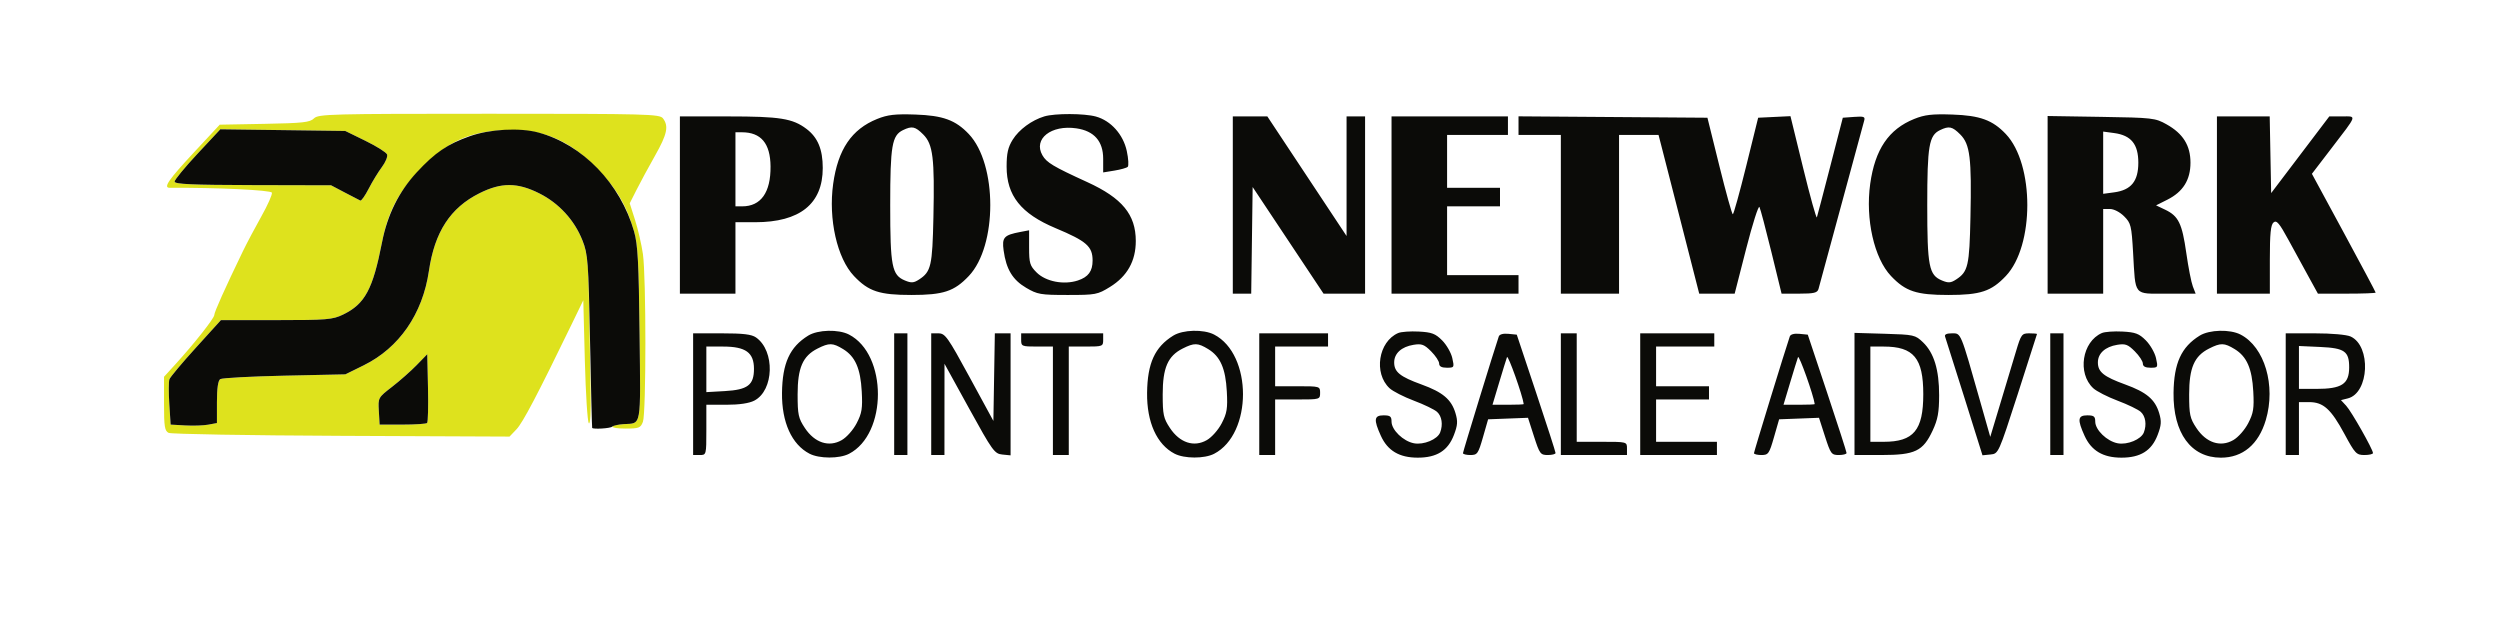
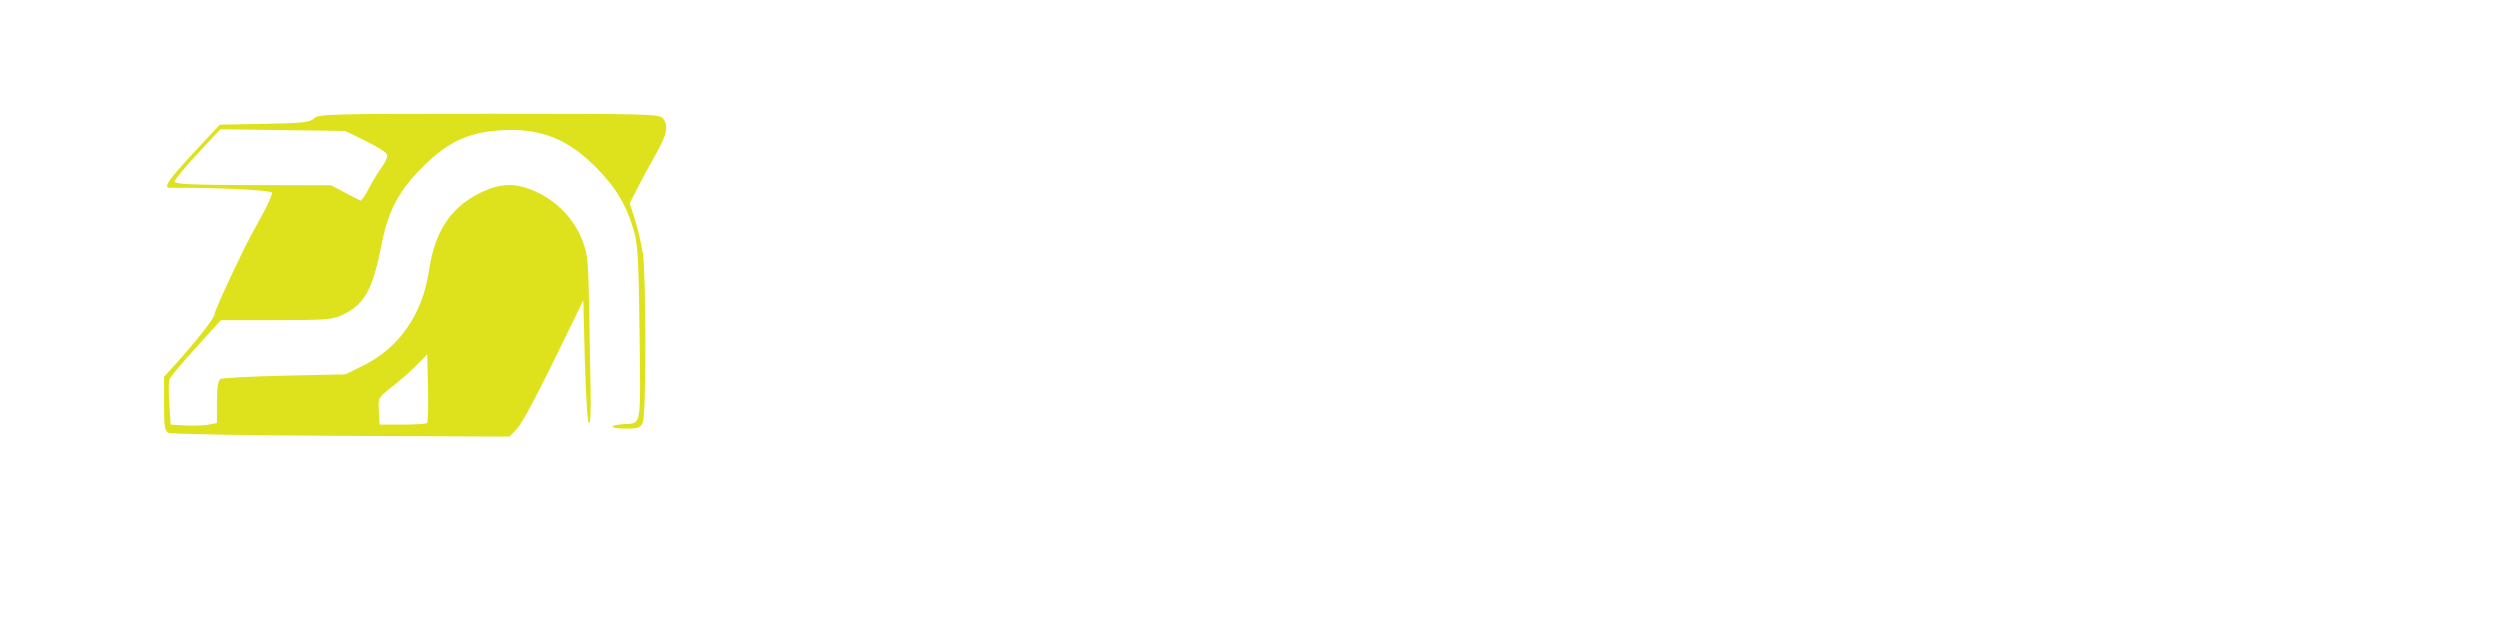
<svg xmlns="http://www.w3.org/2000/svg" width="945" height="234" viewBox="0 0 945 234" version="1.1">
  <path d="M 118.681 44.750 C 117.182 46.251, 114.525 46.545, 99.996 46.815 L 83.058 47.131 73.279 57.642 C 63.627 68.017, 61.587 71.008, 64.177 70.991 C 81.865 70.874, 102.451 71.854, 102.776 72.829 C 102.993 73.478, 101.210 77.495, 98.814 81.755 C 96.419 86.015, 93.263 91.975, 91.800 95 C 84.986 109.095, 81 117.980, 81 119.078 C 81 120.301, 73.389 129.924, 66.065 137.960 L 62 142.420 62 152.603 C 62 161.315, 62.253 162.907, 63.750 163.626 C 64.713 164.088, 94.097 164.592, 129.049 164.747 L 192.598 165.029 195.239 162.264 C 197.617 159.776, 203.222 149.102, 216.122 122.500 L 220.486 113.500 221.071 136.279 C 221.394 148.807, 222.072 159.472, 222.579 159.979 C 223.141 160.542, 223.406 155.947, 223.258 148.201 C 223.125 141.215, 222.867 126.725, 222.683 116 C 222.388 98.742, 222.096 95.851, 220.141 90.853 C 217.148 83.199, 211.263 76.787, 203.811 73.064 C 195.520 68.920, 189.495 68.913, 181.243 73.036 C 170.220 78.545, 164.287 87.668, 162.120 102.442 C 159.739 118.672, 150.886 131.483, 137.492 138.080 L 130.549 141.500 107.524 142 C 94.861 142.275, 83.938 142.864, 83.250 143.309 C 82.424 143.844, 82 146.795, 82 152.014 L 82 159.909 78.750 160.517 C 76.963 160.852, 73.025 160.985, 70 160.813 L 64.500 160.500 64 152.698 C 63.725 148.407, 63.741 144.216, 64.035 143.386 C 64.329 142.556, 68.829 137.183, 74.035 131.446 L 83.500 121.015 104.434 121.007 C 123.616 121.001, 125.730 120.825, 129.685 118.910 C 137.972 114.899, 140.930 109.399, 144.430 91.500 C 146.760 79.579, 150.960 71.837, 159.918 62.951 C 169.452 53.493, 177.132 49.958, 189.728 49.228 C 204.348 48.381, 214.659 52.489, 225.500 63.478 C 232.933 71.012, 236.905 77.741, 239.683 87.500 C 241.095 92.461, 241.454 99.174, 241.757 126.258 C 242.161 162.312, 242.592 159.884, 235.713 160.324 C 229.750 160.705, 230.248 162, 236.358 162 C 241.547 162, 242.136 161.774, 243.025 159.435 C 244.274 156.148, 244.270 104.637, 243.019 96 C 242.501 92.425, 241.169 86.656, 240.058 83.179 L 238.038 76.858 240.652 71.679 C 242.090 68.831, 245.231 63.028, 247.633 58.785 C 252.190 50.734, 252.836 47.685, 250.608 44.750 C 249.367 43.115, 245.039 43, 184.854 43 C 124.829 43, 120.309 43.120, 118.681 44.750 M 74.643 58.134 C 69.889 63.229, 66 67.960, 66 68.647 C 66 69.618, 72.614 69.914, 95.574 69.970 L 125.149 70.042 130.324 72.765 C 133.171 74.263, 135.815 75.634, 136.199 75.811 C 136.584 75.988, 138.011 73.966, 139.370 71.316 C 140.730 68.667, 142.971 64.993, 144.351 63.150 C 145.731 61.308, 146.616 59.163, 146.317 58.383 C 146.018 57.604, 142.337 55.286, 138.136 53.233 L 130.500 49.500 106.893 49.186 L 83.286 48.872 74.643 58.134 M 157.500 138.010 C 155.300 140.272, 151.116 143.966, 148.203 146.219 C 142.918 150.306, 142.907 150.327, 143.203 155.408 L 143.500 160.500 152.168 160.500 C 156.935 160.500, 161.111 160.224, 161.449 159.886 C 161.786 159.548, 161.935 153.562, 161.781 146.585 L 161.500 133.898 157.500 138.010" stroke="none" fill="#dee21d" fill-rule="evenodd" />
-   <path d="M 331.581 44.958 C 321.920 48.841, 316.749 56.469, 314.935 69.515 C 313.082 82.834, 316.422 97.616, 322.804 104.342 C 328.315 110.149, 332.408 111.500, 344.500 111.500 C 356.592 111.500, 360.685 110.149, 366.196 104.342 C 377.034 92.921, 377.034 62.079, 366.196 50.658 C 361.196 45.388, 356.424 43.650, 346 43.299 C 338.336 43.042, 335.549 43.362, 331.581 44.958 M 394.764 43.996 C 389.996 45.431, 385.177 48.978, 382.800 52.800 C 381.015 55.671, 380.500 57.956, 380.500 63 C 380.500 73.945, 385.930 80.762, 399.016 86.246 C 410.734 91.157, 413 93.142, 413 98.500 C 413 102.520, 411.370 104.723, 407.433 106.022 C 402.128 107.773, 395.290 106.444, 391.837 102.991 C 389.298 100.452, 389 99.465, 389 93.602 L 389 87.050 385.750 87.666 C 379.478 88.854, 378.690 89.721, 379.370 94.683 C 380.341 101.763, 382.762 105.775, 387.880 108.784 C 392.155 111.297, 393.327 111.500, 403.578 111.500 C 414.175 111.500, 414.871 111.368, 419.578 108.459 C 426.096 104.432, 429.335 98.659, 429.328 91.084 C 429.319 81.111, 424.175 74.869, 411 68.842 C 398.073 62.929, 395.627 61.466, 394.033 58.690 C 390.484 52.511, 397.332 47.103, 406.913 48.519 C 413.589 49.506, 417 53.392, 417 60.011 L 417 65.176 421.250 64.485 C 423.587 64.105, 425.849 63.468, 426.277 63.070 C 426.704 62.672, 426.548 59.990, 425.930 57.110 C 424.586 50.843, 419.928 45.629, 414.269 44.058 C 409.881 42.839, 398.723 42.804, 394.764 43.996 M 723.581 44.958 C 713.920 48.841, 708.749 56.469, 706.935 69.515 C 705.082 82.834, 708.422 97.616, 714.804 104.342 C 720.315 110.149, 724.408 111.500, 736.500 111.500 C 748.592 111.500, 752.685 110.149, 758.196 104.342 C 769.034 92.921, 769.034 62.079, 758.196 50.658 C 753.196 45.388, 748.424 43.650, 738 43.299 C 730.336 43.042, 727.549 43.362, 723.581 44.958 M 257 77.500 L 257 111 267.500 111 L 278 111 278 97.500 L 278 84 285.465 84 C 302.362 84, 311 77.065, 311 63.500 C 311 56.463, 309.123 51.951, 304.856 48.730 C 299.611 44.770, 294.855 44.012, 275.250 44.006 L 257 44 257 77.500 M 466 77.500 L 466 111 469.479 111 L 472.959 111 473.229 90.847 L 473.500 70.694 486.900 90.847 L 500.300 111 508.150 111 L 516 111 516 77.500 L 516 44 512.500 44 L 509 44 509 66.604 L 509 89.209 494.025 66.604 L 479.051 44 472.525 44 L 466 44 466 77.500 M 526 77.500 L 526 111 550 111 L 574 111 574 107.500 L 574 104 560.500 104 L 547 104 547 91 L 547 78 557 78 L 567 78 567 74.500 L 567 71 557 71 L 547 71 547 61 L 547 51 558.500 51 L 570 51 570 47.500 L 570 44 548 44 L 526 44 526 77.500 M 574 47.487 L 574 51 582 51 L 590 51 590 81 L 590 111 601 111 L 612 111 612 81 L 612 51 619.461 51 L 626.923 51 627.896 54.750 C 628.432 56.813, 631.892 70.313, 635.586 84.750 L 642.303 111 649.004 111 L 655.705 111 660.060 93.994 C 662.455 84.641, 664.711 77.554, 665.074 78.244 C 665.437 78.935, 667.467 86.588, 669.585 95.250 L 673.435 111 680.150 111 C 685.679 111, 686.958 110.691, 687.390 109.250 C 687.679 108.287, 691.557 94, 696.008 77.500 C 700.460 61, 704.343 46.685, 704.638 45.688 C 705.106 44.107, 704.628 43.916, 700.878 44.188 L 696.581 44.500 691.864 62.779 C 689.270 72.833, 686.984 81.549, 686.783 82.150 C 686.583 82.750, 684.254 74.392, 681.607 63.576 L 676.795 43.910 670.690 44.205 L 664.585 44.500 660.070 62.750 C 657.586 72.787, 655.305 81, 655 81 C 654.695 81, 652.412 72.787, 649.927 62.750 L 645.408 44.500 609.704 44.237 L 574 43.975 574 47.487 M 774 77.426 L 774 111 784.500 111 L 795 111 795 95 L 795 79 797.577 79 C 799.057 79, 801.329 80.175, 802.914 81.761 C 805.492 84.338, 805.717 85.252, 806.309 95.511 C 807.271 112.205, 806.277 111, 819.092 111 L 829.950 111 828.885 108.250 C 828.300 106.737, 827.186 101.033, 826.410 95.574 C 824.832 84.469, 823.462 81.665, 818.447 79.273 L 814.992 77.626 819.246 75.489 C 825.187 72.506, 828 68.011, 828 61.500 C 828 54.993, 825.195 50.493, 818.961 47 C 814.678 44.600, 813.692 44.487, 794.250 44.176 L 774 43.853 774 77.426 M 838 77.500 L 838 111 848 111 L 858 111 858 98.122 C 858 88.280, 858.331 84.970, 859.406 84.078 C 860.556 83.123, 861.580 84.324, 865.055 90.706 C 867.389 94.993, 870.846 101.313, 872.736 104.750 L 876.172 111 887.086 111 C 893.089 111, 898 110.819, 898 110.597 C 898 110.375, 892.577 100.183, 885.950 87.948 L 873.899 65.703 881.254 56.102 C 891.243 43.061, 890.929 44, 885.299 44 L 880.479 44 869.490 58.494 L 858.500 72.988 858.223 58.494 L 857.947 44 847.973 44 L 838 44 838 77.500 M 341.321 49.189 C 337.162 51.200, 336.500 55.085, 336.500 77.500 C 336.500 100.772, 337.128 103.982, 342.080 106.033 C 344.496 107.034, 345.406 106.964, 347.459 105.619 C 351.938 102.684, 352.439 100.494, 352.831 82.137 C 353.311 59.701, 352.674 54.520, 348.984 50.830 C 345.951 47.797, 344.737 47.537, 341.321 49.189 M 733.321 49.189 C 729.162 51.200, 728.500 55.085, 728.500 77.500 C 728.500 100.772, 729.128 103.982, 734.080 106.033 C 736.496 107.034, 737.406 106.964, 739.459 105.619 C 743.938 102.684, 744.439 100.494, 744.831 82.137 C 745.311 59.701, 744.674 54.520, 740.984 50.830 C 737.951 47.797, 736.737 47.537, 733.321 49.189 M 74.643 58.134 C 69.889 63.229, 66 67.960, 66 68.647 C 66 69.618, 72.614 69.914, 95.574 69.970 L 125.149 70.042 130.324 72.765 C 133.171 74.263, 135.815 75.634, 136.199 75.811 C 136.584 75.988, 138.011 73.966, 139.370 71.316 C 140.730 68.667, 142.971 64.993, 144.351 63.150 C 145.731 61.308, 146.616 59.163, 146.317 58.383 C 146.018 57.604, 142.337 55.286, 138.136 53.233 L 130.500 49.500 106.893 49.186 L 83.286 48.872 74.643 58.134 M 177.635 51.465 C 169.168 54.452, 164.460 57.656, 157.523 65.148 C 150.802 72.408, 146.449 81.168, 144.430 91.500 C 140.930 109.399, 137.972 114.899, 129.685 118.910 C 125.730 120.825, 123.616 121.001, 104.434 121.007 L 83.500 121.015 74.035 131.446 C 68.829 137.183, 64.329 142.556, 64.035 143.386 C 63.741 144.216, 63.725 148.407, 64 152.698 L 64.500 160.500 70 160.813 C 73.025 160.985, 76.963 160.852, 78.750 160.517 L 82 159.909 82 152.014 C 82 146.795, 82.424 143.844, 83.250 143.309 C 83.938 142.864, 94.861 142.275, 107.524 142 L 130.549 141.500 137.492 138.080 C 150.886 131.483, 159.739 118.672, 162.120 102.442 C 164.287 87.668, 170.220 78.545, 181.243 73.036 C 189.495 68.913, 195.520 68.920, 203.811 73.064 C 211.251 76.781, 217.136 83.184, 220.161 90.853 C 222.245 96.136, 222.430 98.595, 223.035 129 C 223.390 146.875, 223.753 161.613, 223.841 161.750 C 224.218 162.342, 230.733 161.934, 231.390 161.277 C 231.787 160.879, 233.733 160.451, 235.713 160.324 C 242.592 159.884, 242.161 162.312, 241.757 126.258 C 241.454 99.174, 241.095 92.461, 239.683 87.500 C 234.531 69.397, 220.221 54.601, 203.500 50.090 C 196.450 48.188, 185.231 48.784, 177.635 51.465 M 278 64 L 278 78 280.550 78 C 287.633 78, 291.358 72.747, 291.265 62.890 C 291.183 54.192, 287.661 50, 280.435 50 L 278 50 278 64 M 795 61.500 L 795 73.263 799.153 72.706 C 805.565 71.846, 808.286 68.508, 808.286 61.500 C 808.286 54.492, 805.565 51.154, 799.153 50.294 L 795 49.737 795 61.500 M 305.500 126.861 C 298.527 131.168, 295.737 137.265, 295.598 148.500 C 295.462 159.592, 299.275 168.022, 306.002 171.501 C 309.696 173.412, 317.269 173.429, 320.931 171.536 C 335.490 164.007, 335.490 133.993, 320.931 126.464 C 316.950 124.405, 309.150 124.606, 305.500 126.861 M 443.500 126.861 C 436.527 131.168, 433.737 137.265, 433.598 148.500 C 433.462 159.592, 437.275 168.022, 444.002 171.501 C 447.696 173.412, 455.269 173.429, 458.931 171.536 C 473.490 164.007, 473.490 133.993, 458.931 126.464 C 454.950 124.405, 447.150 124.606, 443.500 126.861 M 528.500 125.891 C 521.036 129.148, 519.170 141.079, 525.239 146.739 C 526.482 147.899, 530.631 150.022, 534.458 151.458 C 538.286 152.893, 542.223 154.797, 543.208 155.689 C 545.027 157.334, 545.506 160.517, 544.379 163.455 C 543.370 166.085, 538.155 168.252, 534.491 167.564 C 530.440 166.804, 526 162.516, 526 159.364 C 526 157.404, 525.487 157, 523 157 C 519.390 157, 519.177 158.589, 521.964 164.729 C 524.522 170.364, 528.945 172.991, 535.882 172.996 C 543.096 173.001, 547.314 170.363, 549.581 164.427 C 550.993 160.730, 551.096 159.265, 550.165 156.157 C 548.615 150.983, 545.378 148.252, 537.337 145.334 C 529.204 142.383, 527 140.607, 527 137 C 527 133.583, 529.757 131.076, 534.330 130.334 C 537.388 129.838, 538.349 130.195, 540.954 132.800 C 542.629 134.475, 544 136.556, 544 137.423 C 544 138.496, 544.926 139, 546.895 139 C 549.711 139, 549.767 138.901, 548.963 135.338 C 548.509 133.324, 546.778 130.317, 545.117 128.655 C 542.564 126.103, 541.198 125.587, 536.298 125.327 C 533.109 125.157, 529.600 125.411, 528.500 125.891 M 794.500 125.891 C 787.036 129.148, 785.170 141.079, 791.239 146.739 C 792.482 147.899, 796.631 150.022, 800.458 151.458 C 804.286 152.893, 808.223 154.797, 809.208 155.689 C 811.027 157.334, 811.506 160.517, 810.379 163.455 C 809.370 166.085, 804.155 168.252, 800.491 167.564 C 796.440 166.804, 792 162.516, 792 159.364 C 792 157.404, 791.487 157, 789 157 C 785.390 157, 785.177 158.589, 787.964 164.729 C 790.522 170.364, 794.945 172.991, 801.882 172.996 C 809.096 173.001, 813.314 170.363, 815.581 164.427 C 816.993 160.730, 817.096 159.265, 816.165 156.157 C 814.615 150.983, 811.378 148.252, 803.337 145.334 C 795.204 142.383, 793 140.607, 793 137 C 793 133.583, 795.757 131.076, 800.330 130.334 C 803.388 129.838, 804.349 130.195, 806.954 132.800 C 808.629 134.475, 810 136.556, 810 137.423 C 810 138.496, 810.926 139, 812.895 139 C 815.711 139, 815.767 138.901, 814.963 135.338 C 814.509 133.324, 812.778 130.317, 811.117 128.655 C 808.564 126.103, 807.198 125.587, 802.298 125.327 C 799.109 125.157, 795.600 125.411, 794.500 125.891 M 831.500 126.861 C 824.527 131.168, 821.737 137.265, 821.598 148.500 C 821.411 163.699, 828.208 173, 839.500 173 C 847.767 173, 853.735 167.997, 856.475 158.771 C 860.341 145.755, 856.032 131.170, 846.931 126.464 C 842.950 124.405, 835.150 124.606, 831.500 126.861 M 262 149 L 262 172 264.500 172 C 266.991 172, 267 171.967, 267 162.500 L 267 153 274.550 153 C 279.447 153, 283.164 152.450, 285.128 151.434 C 292.601 147.569, 293.011 132.623, 285.783 127.561 C 284.099 126.381, 280.925 126, 272.777 126 L 262 126 262 149 M 338 149 L 338 172 340.500 172 L 343 172 343 149 L 343 126 340.500 126 L 338 126 338 149 M 352 149 L 352 172 354.500 172 L 357 172 357.009 154.750 L 357.018 137.500 366.378 154.500 C 375.160 170.450, 375.932 171.519, 378.869 171.813 L 382 172.127 382 149.063 L 382 126 379.024 126 L 376.048 126 375.774 142.553 L 375.500 159.106 366.500 142.560 C 358.237 127.367, 357.275 126.012, 354.750 126.006 L 352 126 352 149 M 386 128.500 C 386 130.889, 386.267 131, 392 131 L 398 131 398 151.500 L 398 172 401 172 L 404 172 404 151.500 L 404 131 410.500 131 C 416.767 131, 417 130.910, 417 128.500 L 417 126 401.500 126 L 386 126 386 128.500 M 476 149 L 476 172 479 172 L 482 172 482 161.500 L 482 151 490.500 151 C 498.900 151, 499 150.971, 499 148.500 C 499 146.029, 498.900 146, 490.500 146 L 482 146 482 138.500 L 482 131 492 131 L 502 131 502 128.500 L 502 126 489 126 L 476 126 476 149 M 566.537 127.186 C 564.820 132.214, 553 170.722, 553 171.290 C 553 171.681, 554.267 172, 555.815 172 C 558.433 172, 558.766 171.526, 560.568 165.250 L 562.506 158.500 570.044 158.212 L 577.582 157.923 579.848 164.962 C 581.977 171.571, 582.295 172, 585.058 172 C 586.676 172, 588 171.655, 588 171.233 C 588 170.811, 584.702 160.573, 580.670 148.483 L 573.340 126.500 570.163 126.186 C 568.198 125.992, 566.815 126.373, 566.537 127.186 M 590 149 L 590 172 602.500 172 L 615 172 615 169.500 C 615 167.009, 614.967 167, 605.500 167 L 596 167 596 146.500 L 596 126 593 126 L 590 126 590 149 M 620 149 L 620 172 634.500 172 L 649 172 649 169.500 L 649 167 637.500 167 L 626 167 626 159 L 626 151 636 151 L 646 151 646 148.500 L 646 146 636 146 L 626 146 626 138.500 L 626 131 637 131 L 648 131 648 128.500 L 648 126 634 126 L 620 126 620 149 M 676.537 127.186 C 674.820 132.214, 663 170.722, 663 171.290 C 663 171.681, 664.267 172, 665.815 172 C 668.433 172, 668.766 171.526, 670.568 165.250 L 672.506 158.500 680.044 158.212 L 687.582 157.923 689.848 164.962 C 691.977 171.571, 692.295 172, 695.058 172 C 696.676 172, 698 171.655, 698 171.233 C 698 170.811, 694.702 160.573, 690.670 148.483 L 683.340 126.500 680.163 126.186 C 678.198 125.992, 676.815 126.373, 676.537 127.186 M 701 148.914 L 701 172 711.250 171.996 C 723.897 171.992, 726.906 170.547, 730.545 162.732 C 732.488 158.557, 732.982 155.869, 732.990 149.428 C 733.002 139.782, 731.055 133.386, 726.892 129.394 C 723.977 126.599, 723.484 126.489, 712.437 126.164 L 701 125.828 701 148.914 M 735.244 127.250 C 735.495 127.938, 738.778 138.310, 742.539 150.299 L 749.376 172.099 752.402 171.799 C 755.424 171.500, 755.439 171.468, 762.699 149 C 766.698 136.625, 769.977 126.388, 769.985 126.250 C 769.993 126.112, 768.669 126, 767.042 126 C 764.257 126, 763.967 126.394, 762.064 132.750 C 760.952 136.463, 758.304 145.269, 756.180 152.320 L 752.317 165.141 748.536 151.820 C 740.975 125.177, 741.315 126, 737.853 126 C 735.822 126, 734.941 126.422, 735.244 127.250 M 775 149 L 775 172 777.500 172 L 780 172 780 149 L 780 126 777.500 126 L 775 126 775 149 M 864 149 L 864 172 866.500 172 L 869 172 869 162 L 869 152 872.865 152 C 878.215 152, 881.119 154.621, 886.200 164.032 C 890.215 171.470, 890.716 171.998, 893.750 171.999 C 895.538 172, 896.994 171.662, 896.986 171.250 C 896.960 169.843, 888.836 155.507, 886.856 153.373 L 884.883 151.246 887.472 150.596 C 895.557 148.567, 896.360 130.763, 888.528 127.195 C 887.005 126.501, 881.315 126, 874.953 126 L 864 126 864 149 M 309.034 131.752 C 303.439 134.574, 301.500 139.032, 301.500 149.073 C 301.500 156.740, 301.789 158.083, 304.235 161.778 C 307.941 167.379, 313.322 169.149, 318.175 166.363 C 320.057 165.282, 322.507 162.512, 323.821 159.977 C 325.797 156.166, 326.083 154.384, 325.740 148 C 325.272 139.284, 323.285 134.754, 318.701 131.960 C 314.764 129.559, 313.438 129.530, 309.034 131.752 M 447.034 131.752 C 441.439 134.574, 439.500 139.032, 439.500 149.073 C 439.500 156.740, 439.789 158.083, 442.235 161.778 C 445.941 167.379, 451.322 169.149, 456.175 166.363 C 458.057 165.282, 460.507 162.512, 461.821 159.977 C 463.797 156.166, 464.083 154.384, 463.740 148 C 463.272 139.284, 461.285 134.754, 456.701 131.960 C 452.764 129.559, 451.438 129.530, 447.034 131.752 M 835.034 131.752 C 829.439 134.574, 827.500 139.032, 827.500 149.073 C 827.500 156.740, 827.789 158.083, 830.235 161.778 C 833.941 167.379, 839.322 169.149, 844.175 166.363 C 846.057 165.282, 848.507 162.512, 849.821 159.977 C 851.797 156.166, 852.083 154.384, 851.740 148 C 851.272 139.284, 849.285 134.754, 844.701 131.960 C 840.764 129.559, 839.438 129.530, 835.034 131.752 M 267 139.613 L 267 148.226 273.927 147.834 C 282.648 147.342, 285 145.553, 285 139.418 C 285 133.268, 281.866 131, 273.365 131 L 267 131 267 139.613 M 707 149 L 707 167 712.032 167 C 723.367 167, 727 162.631, 727 149 C 727 135.369, 723.367 131, 712.032 131 L 707 131 707 149 M 869 138.894 L 869 147 875.566 147 C 885.160 147, 887.958 145.184, 887.985 138.941 C 888.011 132.806, 886.286 131.573, 877.089 131.156 L 869 130.788 869 138.894 M 157.500 138.010 C 155.300 140.272, 151.116 143.966, 148.203 146.219 C 142.918 150.306, 142.907 150.327, 143.203 155.408 L 143.500 160.500 152.168 160.500 C 156.935 160.500, 161.111 160.224, 161.449 159.886 C 161.786 159.548, 161.935 153.562, 161.781 146.585 L 161.500 133.898 157.500 138.010 M 569.645 135 C 569.349 135.825, 567.994 140.213, 566.634 144.750 L 564.162 153 570.081 153 C 573.336 153, 575.986 152.887, 575.968 152.750 C 575.545 149.434, 570.026 133.940, 569.645 135 M 679.645 135 C 679.349 135.825, 677.994 140.213, 676.634 144.750 L 674.162 153 680.081 153 C 683.336 153, 685.986 152.887, 685.968 152.750 C 685.545 149.434, 680.026 133.940, 679.645 135" stroke="none" fill="#0b0b08" fill-rule="evenodd" />
</svg>